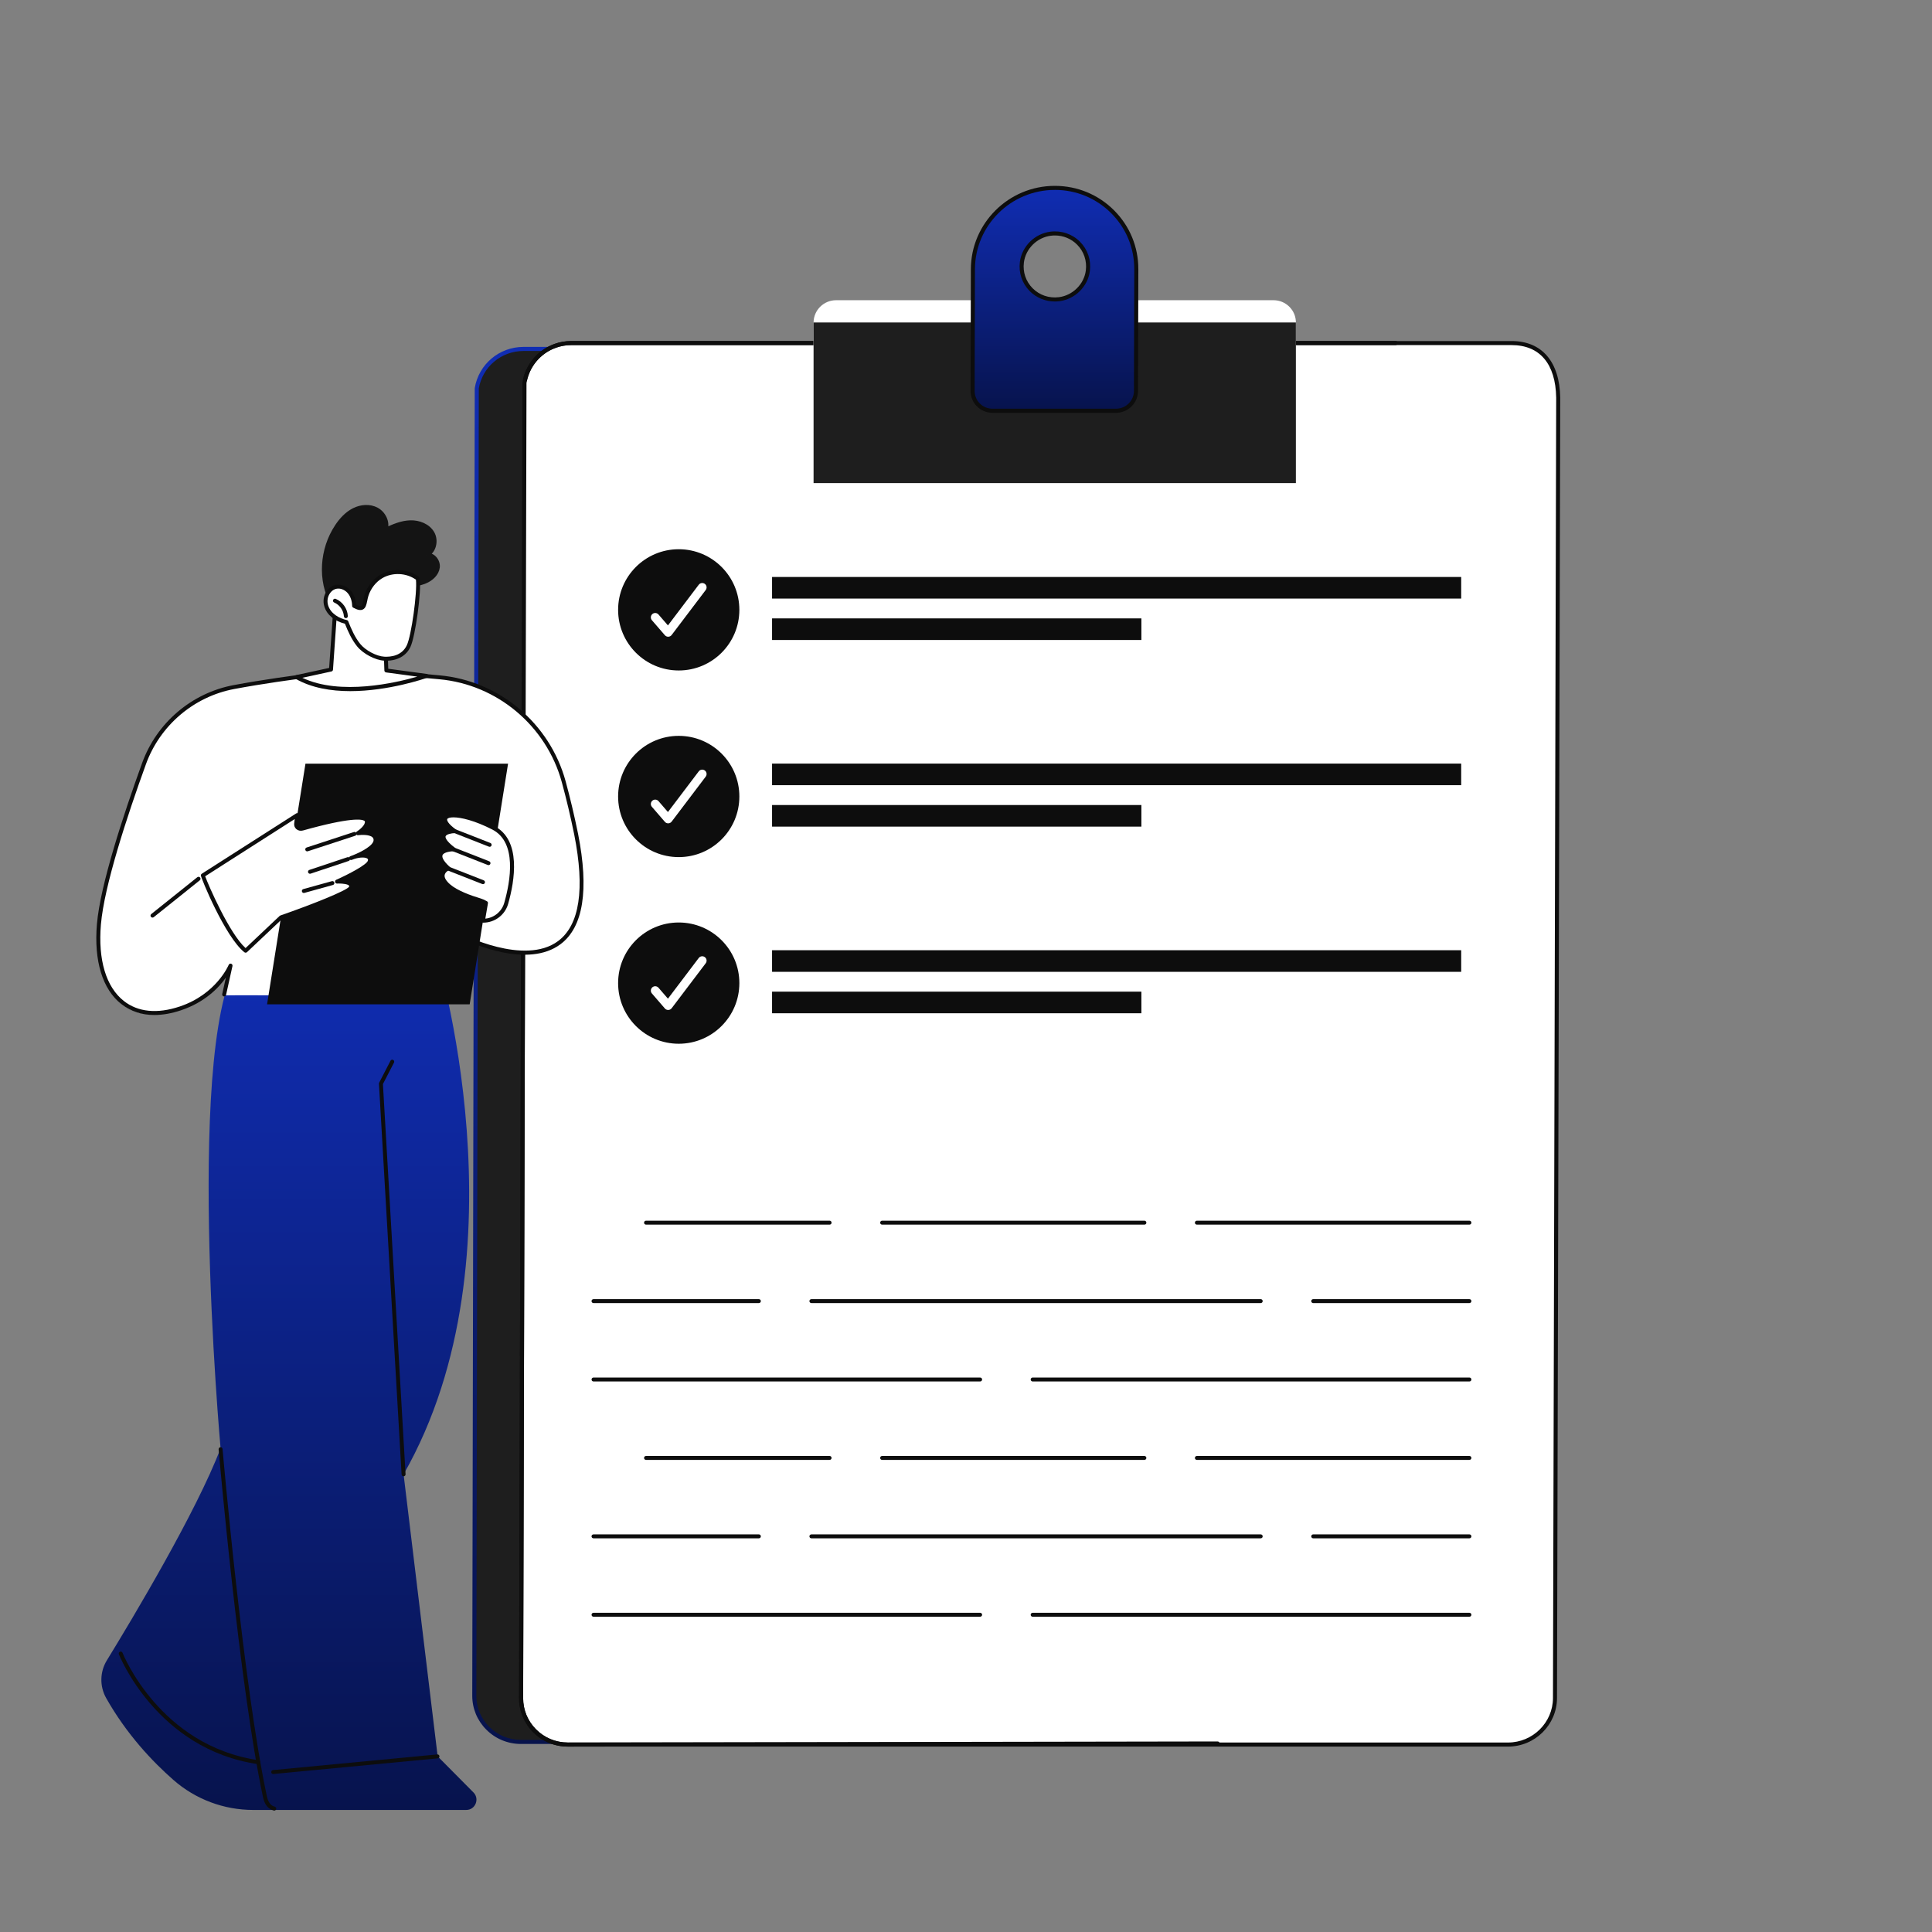
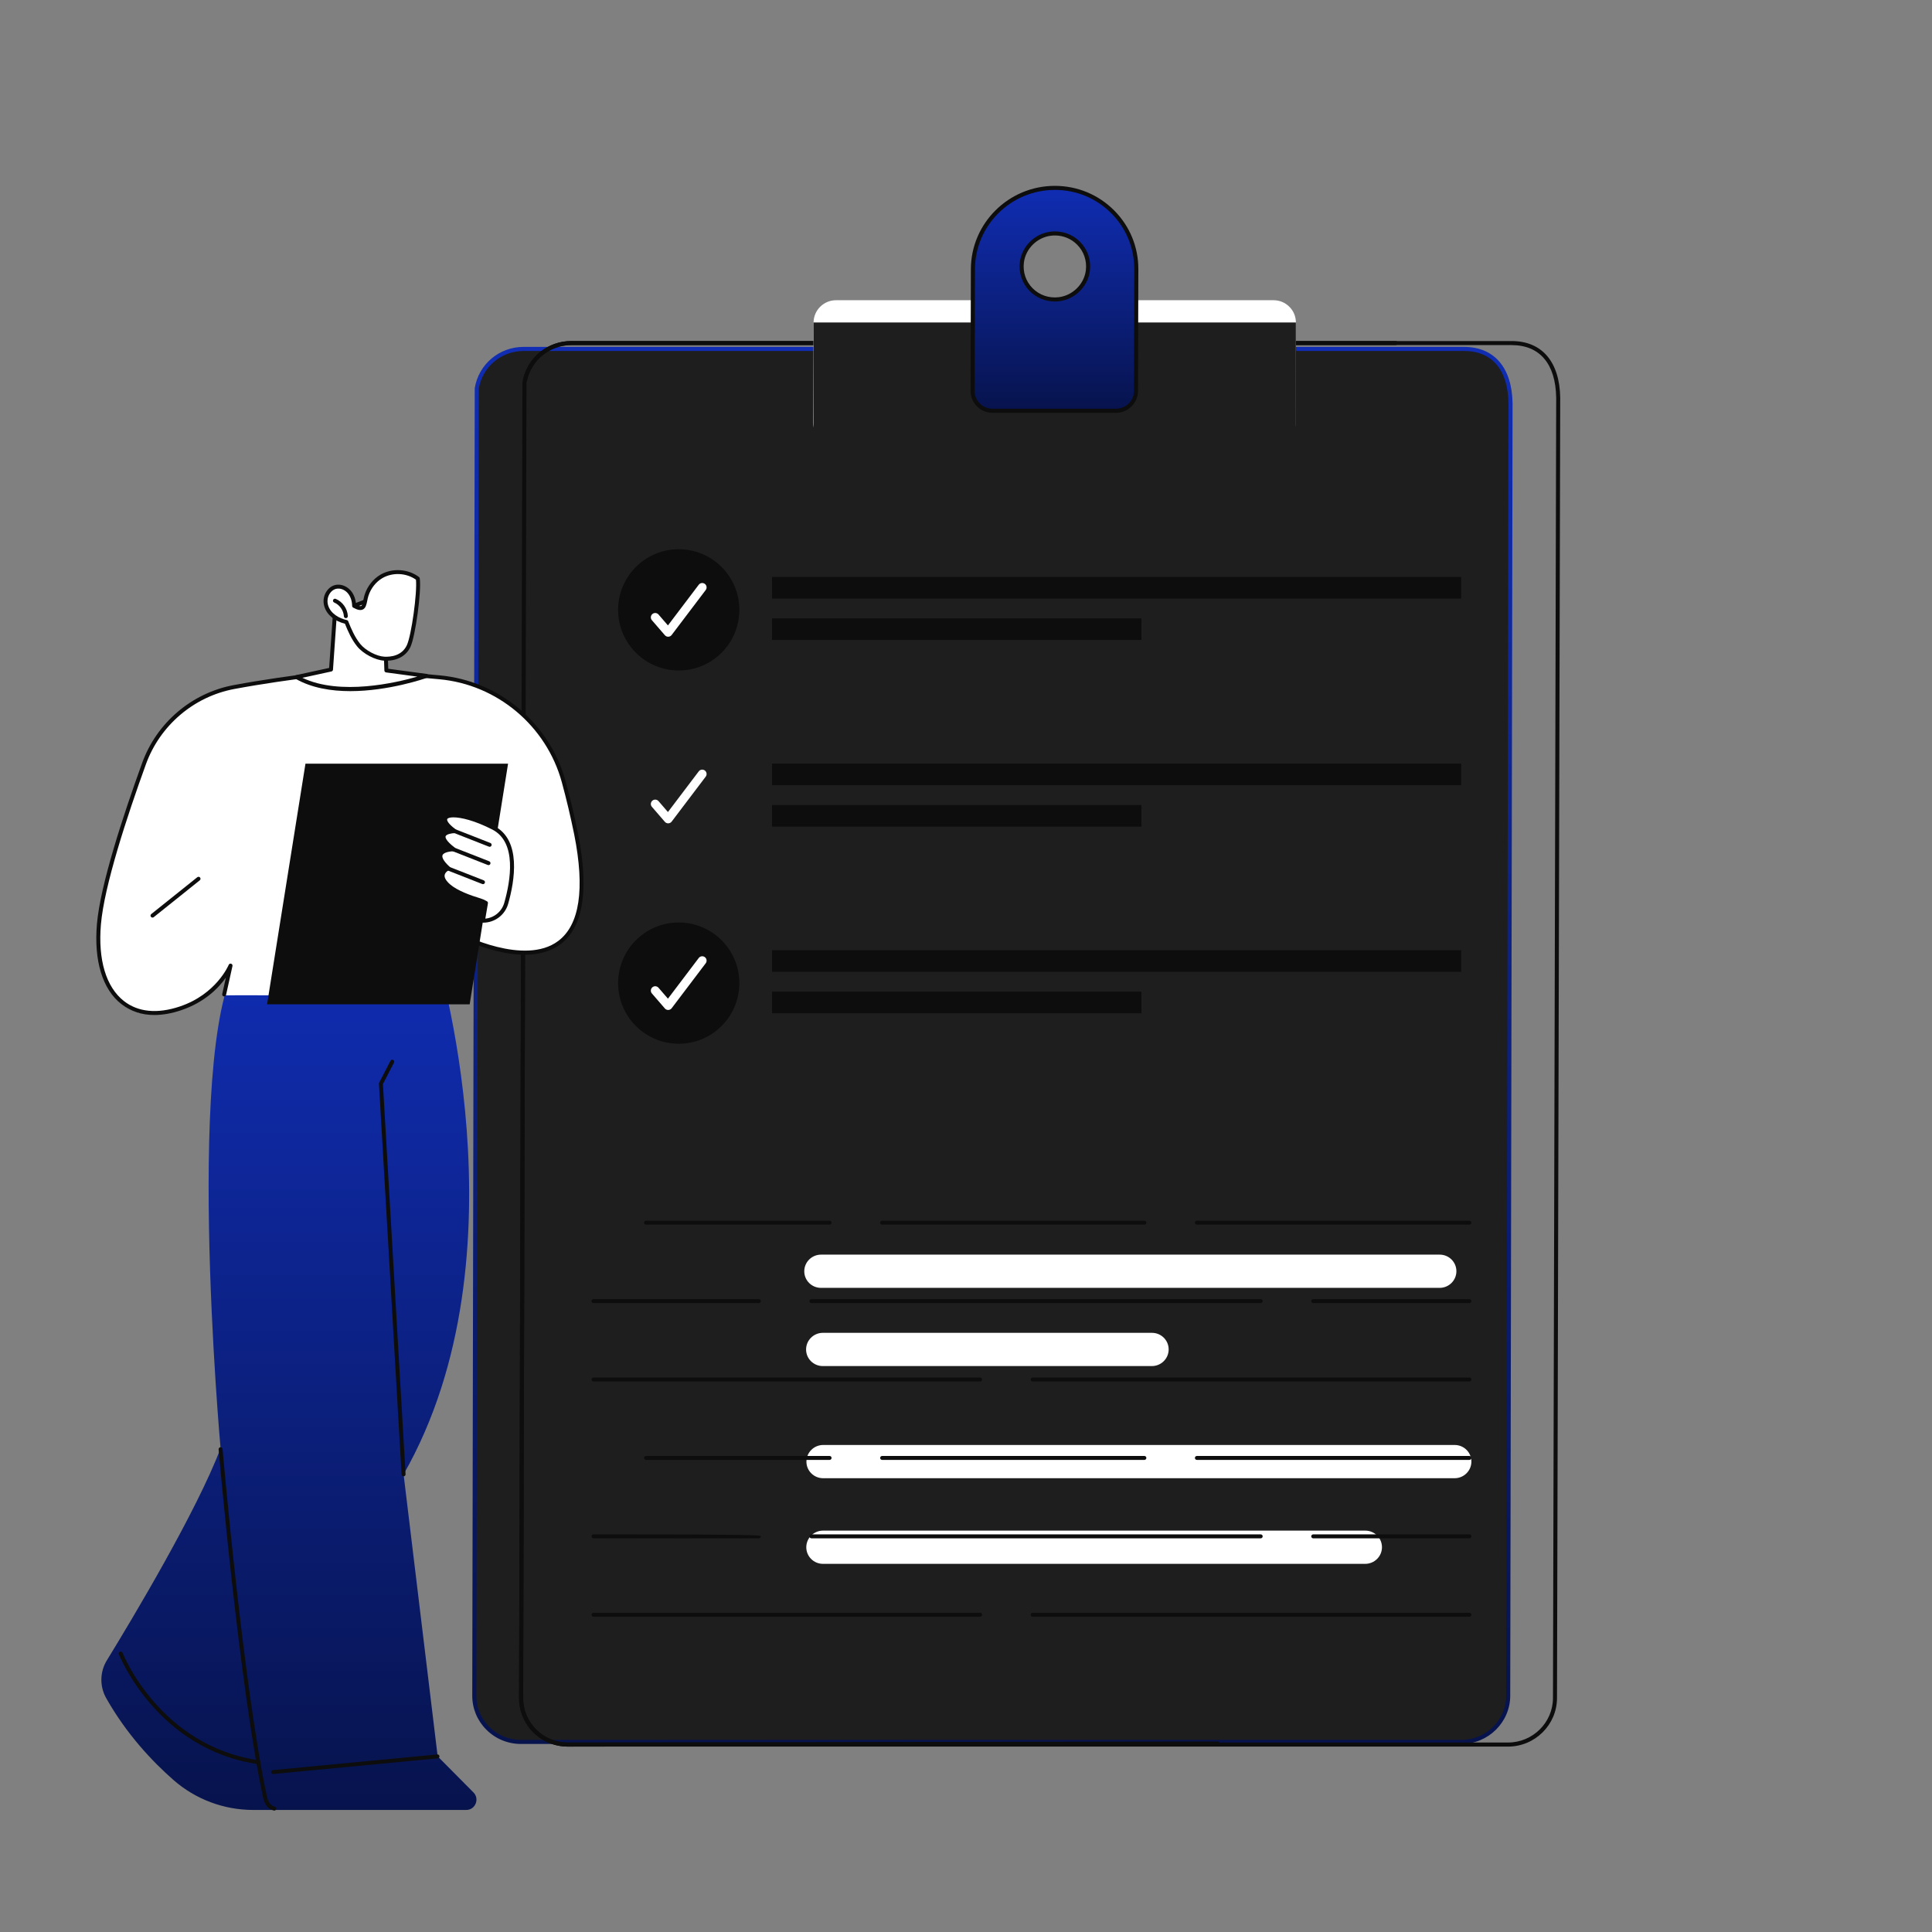
<svg xmlns="http://www.w3.org/2000/svg" width="400" height="400" viewBox="0 0 400 400" fill="none">
  <rect x="0" y="0" width="400" height="400" fill="#808080" stroke="none" />
  <path d="M107.879 360.646H302.543C307.899 360.646 312.247 356.362 312.255 351.082L312.739 83.482C312.611 76.314 309.119 72.238 303.075 72.238H108.407C103.595 72.238 99.487 75.702 98.707 80.41L98.195 351.082C98.187 356.366 102.519 360.646 107.871 360.646H107.879Z" fill="#1E1E1E" />
  <path d="M302.541 361.072H107.877C105.149 361.072 102.593 360.016 100.681 358.1C98.805 356.22 97.773 353.728 97.777 351.084L98.289 80.412C98.289 80.388 98.289 80.368 98.293 80.344C99.109 75.404 103.365 71.82 108.409 71.82H303.077C309.353 71.82 313.029 76.068 313.161 83.476L312.677 351.084C312.665 356.588 308.121 361.068 302.541 361.068V361.072ZM99.133 80.448L98.621 351.084C98.617 353.5 99.561 355.78 101.277 357.504C103.029 359.26 105.373 360.228 107.877 360.228H302.541C307.657 360.228 311.825 356.128 311.833 351.084L312.317 83.484C312.193 76.508 308.913 72.664 303.073 72.664H108.405C103.785 72.664 99.889 75.936 99.125 80.452L99.133 80.448Z" fill="url(#paint0_linear_4279_62326)" />
-   <path d="M117.559 361.187H312.223C317.579 361.187 321.931 356.879 321.943 351.563L322.611 82.335C322.487 75.123 318.999 71.023 312.955 71.023H118.287C113.475 71.023 109.363 74.507 108.583 79.247L107.891 351.563C107.879 356.879 112.207 361.187 117.563 361.187H117.559Z" fill="white" />
  <path d="M312.225 361.613H117.561C114.845 361.613 112.297 360.557 110.389 358.645C108.501 356.749 107.461 354.237 107.469 351.569L108.161 79.253C108.161 79.229 108.161 79.209 108.165 79.185C108.985 74.217 113.241 70.609 118.285 70.609H312.953C319.233 70.609 322.905 74.881 323.029 82.333L322.361 351.569C322.349 357.105 317.797 361.613 312.221 361.613H312.225ZM109.005 79.285L108.313 351.569C108.305 354.013 109.257 356.313 110.985 358.049C112.733 359.805 115.069 360.769 117.561 360.769H312.225C317.341 360.769 321.509 356.641 321.525 351.565L322.193 82.337C322.073 75.317 318.793 71.449 312.957 71.449H118.289C113.669 71.449 109.773 74.741 109.005 79.285Z" fill="#0D0D0D" />
  <path d="M117.561 361.614C114.845 361.614 112.297 360.558 110.389 358.646C108.501 356.75 107.461 354.238 107.469 351.57L107.953 161.67C107.953 161.438 108.141 161.25 108.373 161.25C108.605 161.25 108.793 161.438 108.793 161.674L108.309 351.574C108.301 354.018 109.253 356.318 110.981 358.054C112.729 359.81 115.065 360.774 117.557 360.774L252.093 360.55C252.325 360.55 252.513 360.738 252.513 360.97C252.513 361.202 252.325 361.39 252.093 361.394L117.557 361.618L117.561 361.614Z" fill="#0D0D0D" />
  <path d="M108.7 79.078C108.668 79.078 108.636 79.078 108.604 79.066C108.376 79.014 108.236 78.79 108.288 78.562C109.356 73.874 113.472 70.602 118.288 70.602H288.988C289.22 70.602 289.408 70.79 289.408 71.022C289.408 71.254 289.22 71.442 288.988 71.442H118.288C113.864 71.442 110.092 74.446 109.108 78.746C109.064 78.942 108.888 79.074 108.696 79.074L108.7 79.078Z" fill="#0D0D0D" />
  <path d="M173.025 91.802H263.592C265.924 91.802 267.821 89.926 267.829 87.61L267.881 66.766C267.885 64.45 266.001 62.574 263.669 62.574H173.101C170.769 62.574 168.873 64.45 168.865 66.766L168.813 87.61C168.809 89.926 170.693 91.802 173.025 91.802Z" fill="white" />
  <path d="M263.591 92.228H173.023C171.775 92.228 170.607 91.744 169.731 90.864C168.863 89.992 168.387 88.84 168.391 87.612L168.443 66.768C168.451 64.224 170.539 62.156 173.099 62.156H263.667C264.915 62.156 266.083 62.64 266.959 63.52C267.827 64.392 268.303 65.544 268.299 66.772L268.247 87.616C268.239 90.16 266.151 92.228 263.591 92.228ZM173.099 62.996C171.003 62.996 169.291 64.688 169.287 66.768L169.235 87.612C169.235 88.612 169.623 89.556 170.331 90.268C171.047 90.988 172.007 91.384 173.027 91.384H263.595C265.691 91.384 267.403 89.692 267.407 87.612L267.459 66.768C267.459 65.768 267.071 64.824 266.363 64.112C265.647 63.392 264.687 62.996 263.667 62.996H173.099Z" fill="white" />
  <path d="M268.297 66.766H168.441V100.022H268.297V66.766Z" fill="#1E1E1E" />
  <path d="M218.387 38.898C209.023 38.898 201.451 46.43 201.431 55.722L201.367 80.938C201.363 83.206 203.207 85.042 205.491 85.042H231.051C233.335 85.042 235.191 83.206 235.195 80.938L235.259 55.722C235.283 46.43 227.747 38.898 218.387 38.898ZM219.275 61.942C214.767 62.506 210.991 58.746 211.567 54.274C211.963 51.226 214.447 48.766 217.519 48.386C222.027 47.822 225.803 51.582 225.223 56.054C224.827 59.102 222.343 61.562 219.275 61.946V61.942Z" fill="url(#paint1_linear_4279_62326)" />
  <path d="M231.053 85.469H205.493C204.269 85.469 203.121 84.993 202.261 84.132C201.409 83.281 200.941 82.144 200.945 80.941L201.009 55.724C201.033 46.217 208.829 38.48 218.389 38.48C223.041 38.48 227.405 40.285 230.669 43.56C233.913 46.812 235.693 51.133 235.681 55.728L235.617 80.945C235.609 83.441 233.561 85.469 231.049 85.469H231.053ZM218.389 39.321C209.293 39.321 201.877 46.681 201.853 55.724L201.789 80.941C201.789 81.916 202.165 82.841 202.857 83.532C203.557 84.237 204.493 84.621 205.489 84.621H231.049C233.097 84.621 234.769 82.969 234.773 80.936L234.837 55.721C234.849 51.352 233.157 47.24 230.069 44.148C226.961 41.032 222.813 39.316 218.385 39.316L218.389 39.321ZM218.385 62.42C216.433 62.42 214.581 61.664 213.197 60.273C211.609 58.676 210.865 56.472 211.157 54.221C211.573 51.001 214.229 48.373 217.473 47.968C219.765 47.681 222.001 48.444 223.605 50.056C225.193 51.653 225.937 53.856 225.649 56.105C225.233 59.325 222.577 61.953 219.333 62.361C219.017 62.401 218.701 62.42 218.385 62.42ZM218.413 48.752C218.137 48.752 217.853 48.769 217.573 48.804C214.705 49.164 212.357 51.489 211.989 54.333C211.733 56.321 212.389 58.269 213.793 59.681C215.213 61.108 217.193 61.781 219.225 61.529C222.093 61.169 224.441 58.844 224.809 56.001C225.065 54.013 224.409 52.065 223.005 50.653C221.781 49.42 220.141 48.752 218.413 48.752Z" fill="#0D0D0D" />
  <path d="M298.06 266.638H169.972C168.06 266.638 166.512 265.098 166.516 263.198C166.52 261.298 168.076 259.758 169.988 259.758H298.076C299.988 259.758 301.536 261.298 301.532 263.198C301.528 265.098 299.972 266.638 298.06 266.638Z" fill="white" />
  <path d="M238.487 282.829H170.347C168.435 282.829 166.887 281.289 166.891 279.389C166.895 277.489 168.451 275.949 170.363 275.949H238.503C240.415 275.949 241.963 277.489 241.959 279.389C241.955 281.289 240.399 282.829 238.487 282.829Z" fill="white" />
  <path d="M301.165 306.048H170.417C168.505 306.048 166.957 304.508 166.961 302.608C166.965 300.708 168.521 299.168 170.433 299.168H301.181C303.093 299.168 304.641 300.708 304.637 302.608C304.633 304.508 303.077 306.048 301.165 306.048Z" fill="white" />
  <path d="M282.65 323.778H170.39C168.478 323.778 166.93 322.238 166.934 320.338C166.938 318.438 168.494 316.898 170.406 316.898H282.666C284.578 316.898 286.126 318.438 286.122 320.338C286.118 322.238 284.562 323.778 282.65 323.778Z" fill="white" />
  <path d="M140.525 138.815C147.457 138.815 153.077 133.195 153.077 126.263C153.077 119.331 147.457 113.711 140.525 113.711C133.592 113.711 127.973 119.331 127.973 126.263C127.973 133.195 133.592 138.815 140.525 138.815Z" fill="#0D0D0D" />
  <path d="M138.338 131.826C138.074 131.826 137.826 131.714 137.654 131.514L134.97 128.41C134.642 128.034 134.686 127.462 135.062 127.134C135.438 126.806 136.01 126.85 136.338 127.226L138.29 129.486L144.666 121.066C144.966 120.666 145.534 120.59 145.934 120.89C146.334 121.19 146.41 121.758 146.11 122.158L139.058 131.47C138.894 131.686 138.638 131.818 138.366 131.826C138.358 131.826 138.346 131.826 138.338 131.826Z" fill="white" />
  <path d="M302.524 119.457H159.848V123.929H302.524V119.457Z" fill="#0D0D0D" />
  <path d="M236.312 128.031H159.848V132.503H236.312V128.031Z" fill="#0D0D0D" />
-   <path d="M140.525 177.456C147.457 177.456 153.077 171.836 153.077 164.904C153.077 157.971 147.457 152.352 140.525 152.352C133.592 152.352 127.973 157.971 127.973 164.904C127.973 171.836 133.592 177.456 140.525 177.456Z" fill="#0D0D0D" />
  <path d="M138.338 170.463C138.074 170.463 137.826 170.351 137.654 170.151L134.97 167.047C134.642 166.671 134.686 166.099 135.062 165.771C135.438 165.443 136.01 165.487 136.338 165.863L138.29 168.123L144.666 159.703C144.966 159.303 145.534 159.227 145.934 159.527C146.334 159.827 146.41 160.395 146.11 160.795L139.058 170.107C138.894 170.323 138.638 170.455 138.366 170.463C138.358 170.463 138.346 170.463 138.338 170.463Z" fill="white" />
  <path d="M302.524 158.094H159.848V162.566H302.524V158.094Z" fill="#0D0D0D" />
  <path d="M236.312 166.672H159.848V171.144H236.312V166.672Z" fill="#0D0D0D" />
  <path d="M140.525 216.096C147.457 216.096 153.077 210.476 153.077 203.544C153.077 196.612 147.457 190.992 140.525 190.992C133.592 190.992 127.973 196.612 127.973 203.544C127.973 210.476 133.592 216.096 140.525 216.096Z" fill="#0D0D0D" />
  <path d="M138.338 209.103C138.074 209.103 137.826 208.991 137.654 208.791L134.97 205.687C134.642 205.311 134.686 204.739 135.062 204.411C135.438 204.083 136.01 204.127 136.338 204.503L138.29 206.763L144.666 198.343C144.966 197.943 145.534 197.867 145.934 198.167C146.334 198.467 146.41 199.035 146.11 199.435L139.058 208.747C138.894 208.963 138.638 209.095 138.366 209.103C138.358 209.103 138.346 209.103 138.338 209.103Z" fill="white" />
  <path d="M302.524 196.734H159.848V201.206H302.524V196.734Z" fill="#0D0D0D" />
  <path d="M236.312 205.312H159.848V209.784H236.312V205.312Z" fill="#0D0D0D" />
  <path d="M304.227 253.55H247.799C247.575 253.55 247.391 253.37 247.391 253.142C247.391 252.914 247.575 252.734 247.799 252.734H304.227C304.451 252.734 304.635 252.914 304.635 253.142C304.635 253.37 304.451 253.55 304.227 253.55Z" fill="#0D0D0D" />
  <path d="M236.935 253.55H182.635C182.411 253.55 182.227 253.37 182.227 253.142C182.227 252.914 182.411 252.734 182.635 252.734H236.935C237.159 252.734 237.343 252.914 237.343 253.142C237.343 253.37 237.159 253.55 236.935 253.55Z" fill="#0D0D0D" />
  <path d="M171.76 253.55H133.752C133.528 253.55 133.344 253.37 133.344 253.142C133.344 252.914 133.528 252.734 133.752 252.734H171.76C171.984 252.734 172.168 252.914 172.168 253.142C172.168 253.37 171.984 253.55 171.76 253.55Z" fill="#0D0D0D" />
  <path d="M304.228 269.789H271.888C271.664 269.789 271.48 269.609 271.48 269.381C271.48 269.153 271.664 268.973 271.888 268.973H304.228C304.452 268.973 304.636 269.153 304.636 269.381C304.636 269.609 304.452 269.789 304.228 269.789Z" fill="#0D0D0D" />
  <path d="M261.018 269.789H167.99C167.766 269.789 167.582 269.609 167.582 269.381C167.582 269.153 167.766 268.973 167.99 268.973H261.018C261.242 268.973 261.426 269.153 261.426 269.381C261.426 269.609 261.242 269.789 261.018 269.789Z" fill="#0D0D0D" />
  <path d="M157.117 269.789H122.877C122.653 269.789 122.469 269.609 122.469 269.381C122.469 269.153 122.653 268.973 122.877 268.973H157.117C157.341 268.973 157.525 269.153 157.525 269.381C157.525 269.609 157.341 269.789 157.117 269.789Z" fill="#0D0D0D" />
  <path d="M304.227 286.019H213.799C213.575 286.019 213.391 285.839 213.391 285.611C213.391 285.383 213.575 285.203 213.799 285.203H304.227C304.451 285.203 304.635 285.383 304.635 285.611C304.635 285.839 304.451 286.019 304.227 286.019Z" fill="#0D0D0D" />
  <path d="M202.929 286.019H122.881C122.657 286.019 122.473 285.839 122.473 285.611C122.473 285.383 122.657 285.203 122.881 285.203H202.929C203.153 285.203 203.337 285.383 203.337 285.611C203.337 285.839 203.153 286.019 202.929 286.019Z" fill="#0D0D0D" />
  <path d="M304.227 302.257H247.799C247.575 302.257 247.391 302.077 247.391 301.849C247.391 301.621 247.575 301.441 247.799 301.441H304.227C304.451 301.441 304.635 301.621 304.635 301.849C304.635 302.077 304.451 302.257 304.227 302.257Z" fill="#0D0D0D" />
  <path d="M236.935 302.257H182.635C182.411 302.257 182.227 302.077 182.227 301.849C182.227 301.621 182.411 301.441 182.635 301.441H236.935C237.159 301.441 237.343 301.621 237.343 301.849C237.343 302.077 237.159 302.257 236.935 302.257Z" fill="#0D0D0D" />
  <path d="M171.76 302.257H133.752C133.528 302.257 133.344 302.077 133.344 301.849C133.344 301.621 133.528 301.441 133.752 301.441H171.76C171.984 301.441 172.168 301.621 172.168 301.849C172.168 302.077 171.984 302.257 171.76 302.257Z" fill="#0D0D0D" />
  <path d="M304.228 318.492H271.888C271.664 318.492 271.48 318.312 271.48 318.084C271.48 317.856 271.664 317.676 271.888 317.676H304.228C304.452 317.676 304.636 317.856 304.636 318.084C304.636 318.312 304.452 318.492 304.228 318.492Z" fill="#0D0D0D" />
  <path d="M261.018 318.492H167.99C167.766 318.492 167.582 318.312 167.582 318.084C167.582 317.856 167.766 317.676 167.99 317.676H261.018C261.242 317.676 261.426 317.856 261.426 318.084C261.426 318.312 261.242 318.492 261.018 318.492Z" fill="#0D0D0D" />
-   <path d="M157.117 318.492H122.877C122.653 318.492 122.469 318.312 122.469 318.084C122.469 317.856 122.653 317.676 122.877 317.676H157.117C157.341 317.676 157.525 317.856 157.525 318.084C157.525 318.312 157.341 318.492 157.117 318.492Z" fill="#0D0D0D" />
+   <path d="M157.117 318.492H122.877C122.653 318.492 122.469 318.312 122.469 318.084C122.469 317.856 122.653 317.676 122.877 317.676C157.341 317.676 157.525 317.856 157.525 318.084C157.525 318.312 157.341 318.492 157.117 318.492Z" fill="#0D0D0D" />
  <path d="M304.227 334.726H213.799C213.575 334.726 213.391 334.546 213.391 334.318C213.391 334.09 213.575 333.91 213.799 333.91H304.227C304.451 333.91 304.635 334.09 304.635 334.318C304.635 334.546 304.451 334.726 304.227 334.726Z" fill="#0D0D0D" />
  <path d="M202.929 334.726H122.881C122.657 334.726 122.473 334.546 122.473 334.318C122.473 334.09 122.657 333.91 122.881 333.91H202.929C203.153 333.91 203.337 334.09 203.337 334.318C203.337 334.546 203.153 334.726 202.929 334.726Z" fill="#0D0D0D" />
  <path d="M90.185 196.922C90.185 196.922 109.585 259.638 83.557 305.242L90.613 363.634L98.025 371.106C99.353 372.442 98.413 374.73 96.537 374.73H52.421C46.361 374.73 40.497 372.542 35.921 368.534C31.529 364.686 26.201 359.042 21.985 351.578C20.609 349.142 20.661 346.146 22.121 343.762C27.441 335.09 40.645 313.042 45.669 299.862C45.669 299.862 37.753 212.226 50.229 197.79L90.181 196.922H90.185Z" fill="url(#paint2_linear_4279_62326)" />
  <path d="M83.558 305.656C83.558 305.656 83.574 305.656 83.582 305.656C83.806 305.644 83.978 305.448 83.966 305.224L79.282 224.44L81.574 219.996C81.678 219.796 81.598 219.548 81.398 219.444C81.198 219.34 80.95 219.42 80.846 219.62L78.502 224.16C78.47 224.224 78.454 224.3 78.458 224.372L83.146 305.268C83.158 305.484 83.338 305.652 83.554 305.652L83.558 305.656Z" fill="#0D0D0D" />
  <path d="M56.783 374.859C56.967 374.859 57.131 374.735 57.179 374.551C57.235 374.331 57.103 374.111 56.887 374.051C56.355 373.911 55.603 373.539 55.255 371.911C50.335 348.855 46.123 300.491 46.079 300.003C46.059 299.779 45.863 299.611 45.635 299.631C45.411 299.651 45.243 299.847 45.263 300.075C45.303 300.563 49.523 348.979 54.451 372.083C54.783 373.639 55.511 374.543 56.679 374.843C56.715 374.851 56.747 374.855 56.783 374.855V374.859Z" fill="#0D0D0D" />
  <path d="M56.558 367.289C56.558 367.289 56.582 367.289 56.598 367.289L90.614 364.049C90.838 364.029 90.998 363.829 90.978 363.605C90.958 363.381 90.762 363.209 90.538 363.237L56.522 366.477C56.298 366.497 56.138 366.697 56.158 366.921C56.178 367.133 56.354 367.293 56.558 367.293V367.289Z" fill="#0D0D0D" />
  <path d="M53.479 365.251C53.679 365.251 53.855 365.103 53.883 364.899C53.915 364.675 53.759 364.467 53.535 364.435C33.063 361.459 25.447 342.395 25.371 342.203C25.291 341.991 25.051 341.887 24.843 341.971C24.631 342.051 24.527 342.291 24.611 342.499C24.687 342.695 32.483 362.203 53.419 365.247C53.439 365.247 53.459 365.251 53.479 365.251Z" fill="#0D0D0D" />
  <path d="M91.832 206.399L95.189 193.635C95.189 193.635 126.693 210.079 119.293 172.699C118.677 169.683 117.821 165.879 116.721 161.859C113.469 149.943 103.193 141.331 90.989 140.231L74.085 138.703C74.085 138.703 60.529 139.991 48.441 142.251C39.892 143.851 32.809 149.863 29.825 158.099C26.024 168.591 21.172 183.247 20.485 191.375C19.332 204.995 25.721 213.383 37.541 208.639C45.264 205.539 47.728 199.915 47.728 199.915L46.276 206.087C51.193 205.931 91.825 206.399 91.825 206.399H91.832Z" fill="white" />
  <path d="M31.966 210.145C33.678 210.145 35.518 209.821 37.458 209.173C42.406 207.521 45.274 204.521 46.762 202.417C46.442 203.873 46.086 205.461 46.01 205.801C45.962 206.021 46.098 206.241 46.318 206.289C46.538 206.337 46.758 206.201 46.806 205.981C46.954 205.325 48.13 200.005 48.13 200.005C48.174 199.797 48.054 199.589 47.85 199.525C47.646 199.461 47.43 199.565 47.35 199.761C47.326 199.821 44.802 205.853 37.194 208.393C32.558 209.941 28.562 209.545 25.642 207.245C21.958 204.349 20.274 198.725 20.894 191.405C21.574 183.377 26.334 168.933 30.21 158.233C33.122 150.185 40.138 144.213 48.514 142.649C60.134 140.477 73.282 139.185 74.082 139.109L90.946 140.633C102.938 141.717 113.134 150.289 116.322 161.961C117.254 165.373 118.118 169.013 118.886 172.777C121.126 184.081 120.006 191.501 115.566 194.825C108.574 200.057 95.502 193.337 95.374 193.269C95.262 193.213 95.134 193.209 95.018 193.257C94.906 193.309 94.818 193.405 94.786 193.529L91.51 205.985C88.37 205.965 63.026 205.789 56.334 205.897C56.11 205.897 55.926 206.085 55.93 206.313C55.93 206.541 56.11 206.705 56.346 206.717C63.438 206.605 91.538 206.805 91.818 206.809C92.002 206.809 92.166 206.685 92.214 206.505L95.442 194.229C97.902 195.425 109.33 200.517 116.05 195.485C120.766 191.957 121.986 184.265 119.682 172.621C118.906 168.837 118.042 165.181 117.106 161.753C113.83 149.749 103.342 140.937 91.014 139.825L74.11 138.297C74.086 138.297 74.058 138.297 74.034 138.297C73.898 138.309 60.322 139.613 48.354 141.849C39.694 143.469 32.442 149.641 29.43 157.961C25.538 168.709 20.754 183.225 20.066 191.341C19.422 198.941 21.218 204.821 25.126 207.893C27.03 209.389 29.338 210.145 31.95 210.145H31.966Z" fill="#0D0D0D" />
  <path d="M31.573 189.976C31.661 189.976 31.753 189.948 31.829 189.888L41.361 182.26C41.537 182.12 41.565 181.86 41.425 181.684C41.285 181.508 41.025 181.48 40.849 181.62L31.317 189.248C31.141 189.388 31.113 189.648 31.253 189.824C31.333 189.924 31.453 189.976 31.573 189.976Z" fill="#0D0D0D" />
  <path d="M97.241 207.937H55.293L63.241 158.117H105.189L97.241 207.937Z" fill="#0D0D0D" />
-   <path d="M42 181.25C41.908 181.314 46.96 193.746 50.86 196.846L58.18 189.934C58.18 189.934 72.232 185.05 72.676 183.702C73.12 182.358 69.776 182.526 69.776 182.526C69.776 182.526 76.132 179.714 76.552 178.322C76.972 176.926 74.6 176.838 72.672 177.654C72.672 177.654 77.748 175.866 77.752 173.93C77.76 171.994 74.076 172.514 74.076 172.514C74.076 172.514 76.18 171.194 75.932 169.99C75.664 168.686 71.1 169.17 62.608 171.55C61.912 171.746 61.22 171.266 61.312 170.542L61.532 168.766L41.992 181.25H42Z" fill="white" />
-   <path d="M50.602 197.163C46.61 193.987 41.57 181.707 41.586 181.235C41.59 181.107 41.658 180.979 41.766 180.907C41.766 180.907 41.774 180.903 41.778 180.899L61.318 168.415C61.45 168.331 61.622 168.331 61.758 168.415C61.894 168.499 61.966 168.655 61.946 168.811L61.726 170.583C61.698 170.811 61.798 170.955 61.89 171.031C62.05 171.167 62.278 171.211 62.506 171.147C70.01 169.047 74.494 168.399 75.834 169.215C76.182 169.427 76.302 169.703 76.342 169.899C76.506 170.699 75.934 171.475 75.35 172.035C76.122 172.059 77.05 172.203 77.626 172.703C77.982 173.015 78.17 173.435 78.17 173.923C78.17 175.023 76.918 176.019 75.622 176.755C76.034 176.815 76.39 176.947 76.642 177.171C76.99 177.483 77.098 177.931 76.946 178.427C76.61 179.547 73.47 181.219 71.45 182.191C72.046 182.291 72.634 182.487 72.926 182.867C73.07 183.055 73.21 183.375 73.066 183.819C72.61 185.199 62.726 188.775 58.398 190.279L51.142 197.131C51.062 197.203 50.962 197.243 50.862 197.243C50.774 197.243 50.682 197.215 50.606 197.155L50.602 197.163ZM69.798 182.935C69.598 182.943 69.426 182.811 69.378 182.619C69.334 182.427 69.43 182.231 69.61 182.151C72.178 181.015 75.91 179.039 76.162 178.203C76.246 177.927 76.142 177.835 76.094 177.791C75.734 177.467 74.574 177.435 73.338 177.843C73.082 177.943 72.898 178.011 72.81 178.039C72.602 178.111 72.374 178.007 72.294 177.799C72.214 177.591 72.314 177.359 72.518 177.275C72.69 177.203 72.87 177.135 73.058 177.075C74.898 176.351 77.346 175.019 77.35 173.927C77.35 173.675 77.266 173.483 77.09 173.327C76.426 172.747 74.738 172.839 74.142 172.919C73.95 172.947 73.766 172.835 73.702 172.655C73.634 172.475 73.702 172.271 73.87 172.167C74.478 171.787 75.686 170.771 75.542 170.071C75.538 170.051 75.526 169.991 75.41 169.923C74.894 169.607 72.622 169.171 62.726 171.943C62.234 172.083 61.722 171.975 61.354 171.659C61.018 171.367 60.854 170.943 60.91 170.487L61.022 169.575L42.478 181.423C43.146 183.275 47.498 193.287 50.842 196.291L57.898 189.631C57.938 189.591 57.99 189.563 58.046 189.543C64.698 187.231 71.85 184.359 72.286 183.571C72.326 183.443 72.294 183.399 72.274 183.371C72.03 183.047 70.966 182.923 70.146 182.923C70.022 182.923 69.906 182.923 69.798 182.931V182.935Z" fill="#0D0D0D" />
  <path d="M62.907 184.881C62.943 184.881 62.979 184.877 63.015 184.865L68.931 183.225C69.147 183.165 69.275 182.941 69.215 182.721C69.155 182.501 68.927 182.377 68.711 182.437L62.795 184.077C62.579 184.137 62.451 184.361 62.511 184.581C62.563 184.761 62.727 184.881 62.907 184.881Z" fill="#0D0D0D" />
  <path d="M64.179 180.902C64.223 180.902 64.267 180.894 64.307 180.882L72.195 178.25C72.411 178.178 72.527 177.946 72.455 177.734C72.383 177.518 72.151 177.402 71.939 177.474L64.051 180.106C63.835 180.178 63.719 180.41 63.791 180.622C63.847 180.794 64.007 180.902 64.179 180.902Z" fill="#0D0D0D" />
  <path d="M63.609 176.264C63.653 176.264 63.693 176.256 63.737 176.244L73.537 173.036C73.753 172.964 73.869 172.736 73.797 172.52C73.725 172.304 73.497 172.188 73.281 172.26L63.481 175.468C63.265 175.54 63.149 175.768 63.221 175.984C63.277 176.156 63.437 176.264 63.609 176.264Z" fill="#0D0D0D" />
  <path d="M102.118 171.377C94.238 167.341 89.134 168.445 94.166 172.085C94.166 172.085 89.074 172.141 93.934 175.841C93.934 175.841 88.562 175.833 92.822 179.765C92.822 179.765 90.11 180.949 92.918 183.397C94.438 184.725 97.202 185.749 99.418 186.409C99.85 186.537 100.258 186.725 100.63 186.953L100.002 190.625C102.222 190.649 104.198 189.181 104.81 187.029C106.166 182.253 107.514 174.141 102.118 171.377Z" fill="white" />
  <path d="M99.997 191.031C99.877 191.031 99.765 190.975 99.689 190.883C99.613 190.791 99.581 190.671 99.601 190.551L100.181 187.159C99.897 187.007 99.605 186.883 99.305 186.795C97.153 186.155 94.249 185.095 92.653 183.699C91.601 182.779 91.133 181.891 91.261 181.051C91.361 180.403 91.801 179.951 92.161 179.683C90.985 178.499 90.565 177.539 90.869 176.755C91.177 175.971 92.133 175.651 92.901 175.515C91.697 174.459 91.249 173.615 91.489 172.891C91.709 172.227 92.477 171.923 93.137 171.783C91.617 170.475 91.609 169.631 91.913 169.135C92.817 167.659 97.385 168.479 102.309 171.003C107.993 173.911 106.565 182.355 105.209 187.131C104.557 189.431 102.441 191.027 100.057 191.027C100.041 191.027 100.021 191.027 100.005 191.027L99.997 191.031ZM92.605 169.571C92.477 169.783 92.685 170.507 94.405 171.751C94.549 171.855 94.609 172.039 94.553 172.207C94.501 172.375 94.345 172.491 94.169 172.491C93.485 172.499 92.401 172.715 92.257 173.151C92.201 173.319 92.177 173.987 94.177 175.511C94.317 175.619 94.373 175.803 94.317 175.967C94.261 176.135 94.105 176.247 93.929 176.247C93.413 176.247 91.881 176.395 91.621 177.059C91.509 177.347 91.553 178.039 93.093 179.463C93.193 179.555 93.241 179.695 93.217 179.831C93.193 179.967 93.105 180.083 92.981 180.139C92.973 180.139 92.161 180.511 92.057 181.187C91.977 181.723 92.365 182.379 93.177 183.091C94.665 184.391 97.449 185.399 99.525 186.019C99.977 186.155 100.417 186.351 100.833 186.607C100.977 186.695 101.049 186.859 101.021 187.023L100.481 190.195C102.317 190.015 103.893 188.723 104.405 186.915C105.693 182.383 107.085 174.383 101.921 171.743C98.265 169.871 95.433 169.223 93.881 169.223C93.169 169.223 92.729 169.359 92.593 169.575L92.605 169.571Z" fill="#0D0D0D" />
  <path d="M101.379 175.321C101.543 175.321 101.695 175.221 101.759 175.061C101.843 174.849 101.739 174.613 101.527 174.529L94.319 171.701C94.107 171.617 93.871 171.721 93.787 171.933C93.703 172.145 93.807 172.381 94.019 172.465L101.227 175.293C101.275 175.313 101.327 175.321 101.375 175.321H101.379Z" fill="#0D0D0D" />
  <path d="M101.141 179.114C101.305 179.114 101.457 179.014 101.521 178.854C101.605 178.642 101.501 178.406 101.289 178.322L94.069 175.49C93.857 175.406 93.621 175.51 93.537 175.722C93.453 175.934 93.557 176.17 93.769 176.254L100.989 179.086C101.037 179.106 101.089 179.114 101.137 179.114H101.141Z" fill="#0D0D0D" />
  <path d="M100 183.055C100.164 183.055 100.316 182.955 100.38 182.795C100.464 182.583 100.36 182.347 100.148 182.263L92.928 179.431C92.716 179.347 92.48 179.451 92.396 179.663C92.312 179.875 92.416 180.111 92.628 180.195L99.848 183.027C99.896 183.047 99.948 183.055 99.996 183.055H100Z" fill="#0D0D0D" />
  <path d="M79.454 123.027L79.994 138.815L88.302 139.931C88.302 139.931 71.394 145.895 61.41 140.175L68.538 138.623L69.354 126.951L79.458 123.027H79.454Z" fill="white" />
  <path d="M61.202 140.528C61.054 140.444 60.974 140.28 61.002 140.112C61.03 139.944 61.154 139.812 61.318 139.776L68.146 138.288L68.938 126.924C68.95 126.764 69.05 126.628 69.198 126.572L79.302 122.652C79.426 122.604 79.566 122.62 79.674 122.692C79.786 122.764 79.854 122.888 79.858 123.02L80.386 138.46L88.35 139.532C88.538 139.556 88.682 139.708 88.702 139.896C88.722 140.084 88.61 140.26 88.43 140.324C87.966 140.488 80.454 143.092 72.526 143.092C68.582 143.092 64.534 142.448 61.198 140.536L61.202 140.528ZM79.938 139.22C79.742 139.192 79.59 139.028 79.582 138.828L79.062 123.616L69.738 127.236L68.942 138.648C68.93 138.828 68.798 138.98 68.622 139.02L62.598 140.332C70.458 144.076 82.042 141.348 86.414 140.088L79.942 139.22H79.938Z" fill="#0D0D0D" />
-   <path d="M69.72 108.955C70.636 107.579 71.792 106.319 73.264 105.579C74.736 104.839 76.56 104.687 78.008 105.471C79.456 106.251 80.372 108.071 79.868 109.651C81.484 108.887 83.176 108.175 84.96 108.127C86.744 108.075 88.648 108.815 89.548 110.367C90.448 111.919 89.92 114.279 88.256 114.931C89.576 114.611 90.824 116.099 90.656 117.459C90.488 118.819 89.336 119.867 88.084 120.399C86.832 120.931 85.456 121.063 84.132 121.371C82.808 121.683 81.452 122.227 80.652 123.335C80.036 124.187 79.82 125.267 79.308 126.187C78.436 127.751 76.648 128.747 74.868 128.659C73.088 128.571 71.408 127.403 70.692 125.759L68.868 125.075C66.088 120.151 66.584 113.663 69.72 108.963V108.955Z" fill="#141414" stroke="#141414" stroke-width="0.8" stroke-miterlimit="10" />
  <path d="M73.319 125.446C73.295 124.406 72.995 123.35 72.323 122.558C71.279 121.33 69.255 120.866 68.023 122.538C67.423 123.354 67.247 124.426 67.531 125.402C68.067 127.25 69.883 128.378 71.715 128.774C72.387 130.462 73.119 132.154 74.263 133.57C75.395 134.974 77.775 136.278 79.563 136.37C81.563 136.474 83.639 135.814 84.603 133.766C85.639 131.57 86.863 122.194 86.503 119.79C84.367 118.178 81.271 117.99 78.959 119.338C77.503 120.19 76.411 121.618 75.891 123.226C75.351 124.886 75.703 126.762 73.319 125.442V125.446Z" fill="white" />
  <path d="M79.542 136.782C77.694 136.686 75.182 135.362 73.942 133.83C72.79 132.402 72.054 130.73 71.414 129.13C69.234 128.598 67.642 127.258 67.138 125.522C66.814 124.414 67.022 123.21 67.694 122.302C68.426 121.306 69.326 121.07 69.95 121.05C70.918 121.014 71.95 121.494 72.634 122.298C73.266 123.038 73.646 124.062 73.718 125.198C74.378 125.53 74.654 125.506 74.762 125.454C75.002 125.342 75.118 124.774 75.23 124.222C75.302 123.878 75.378 123.486 75.502 123.102C76.066 121.366 77.254 119.866 78.754 118.99C81.202 117.562 84.49 117.758 86.75 119.47C86.834 119.534 86.894 119.63 86.906 119.734C87.294 122.314 86.01 131.746 84.974 133.946C84.114 135.77 82.302 136.794 79.966 136.794C79.826 136.794 79.686 136.794 79.542 136.782ZM79.166 119.694C77.838 120.47 76.786 121.802 76.282 123.354C76.174 123.69 76.102 124.042 76.034 124.382C75.874 125.166 75.722 125.91 75.106 126.194C74.626 126.418 74.014 126.294 73.122 125.802C72.994 125.73 72.914 125.598 72.91 125.454C72.886 124.41 72.566 123.474 72.01 122.822C71.486 122.206 70.714 121.83 69.978 121.862C69.342 121.882 68.778 122.202 68.35 122.782C67.83 123.49 67.67 124.426 67.922 125.29C68.438 127.058 70.262 128.046 71.802 128.378C71.934 128.406 72.046 128.502 72.094 128.626C72.73 130.23 73.45 131.914 74.578 133.314C75.67 134.666 77.962 135.878 79.582 135.962C80.87 136.026 83.186 135.806 84.23 133.594C85.182 131.574 86.406 122.674 86.118 120.018C84.118 118.594 81.286 118.458 79.166 119.694Z" fill="#0D0D0D" />
  <path d="M71.606 127.981C71.606 127.981 71.621 127.981 71.629 127.981C71.853 127.969 72.029 127.777 72.017 127.549C71.933 126.005 70.925 124.577 69.505 123.989C69.297 123.901 69.058 124.001 68.969 124.209C68.882 124.417 68.981 124.657 69.189 124.745C70.305 125.205 71.129 126.377 71.198 127.593C71.21 127.809 71.389 127.981 71.606 127.981Z" fill="#0D0D0D" />
  <defs>
    <linearGradient id="paint0_linear_4279_62326" x1="205.469" y1="71.82" x2="205.469" y2="361.072" gradientUnits="userSpaceOnUse">
      <stop stop-color="#102DB3" />
      <stop offset="1" stop-color="#07134D" />
    </linearGradient>
    <linearGradient id="paint1_linear_4279_62326" x1="218.313" y1="38.898" x2="218.313" y2="85.042" gradientUnits="userSpaceOnUse">
      <stop stop-color="#102DB3" />
      <stop offset="1" stop-color="#07134D" />
    </linearGradient>
    <linearGradient id="paint2_linear_4279_62326" x1="59.818" y1="196.922" x2="59.818" y2="374.73" gradientUnits="userSpaceOnUse">
      <stop stop-color="#102DB3" />
      <stop offset="1" stop-color="#07134D" />
    </linearGradient>
  </defs>
</svg>